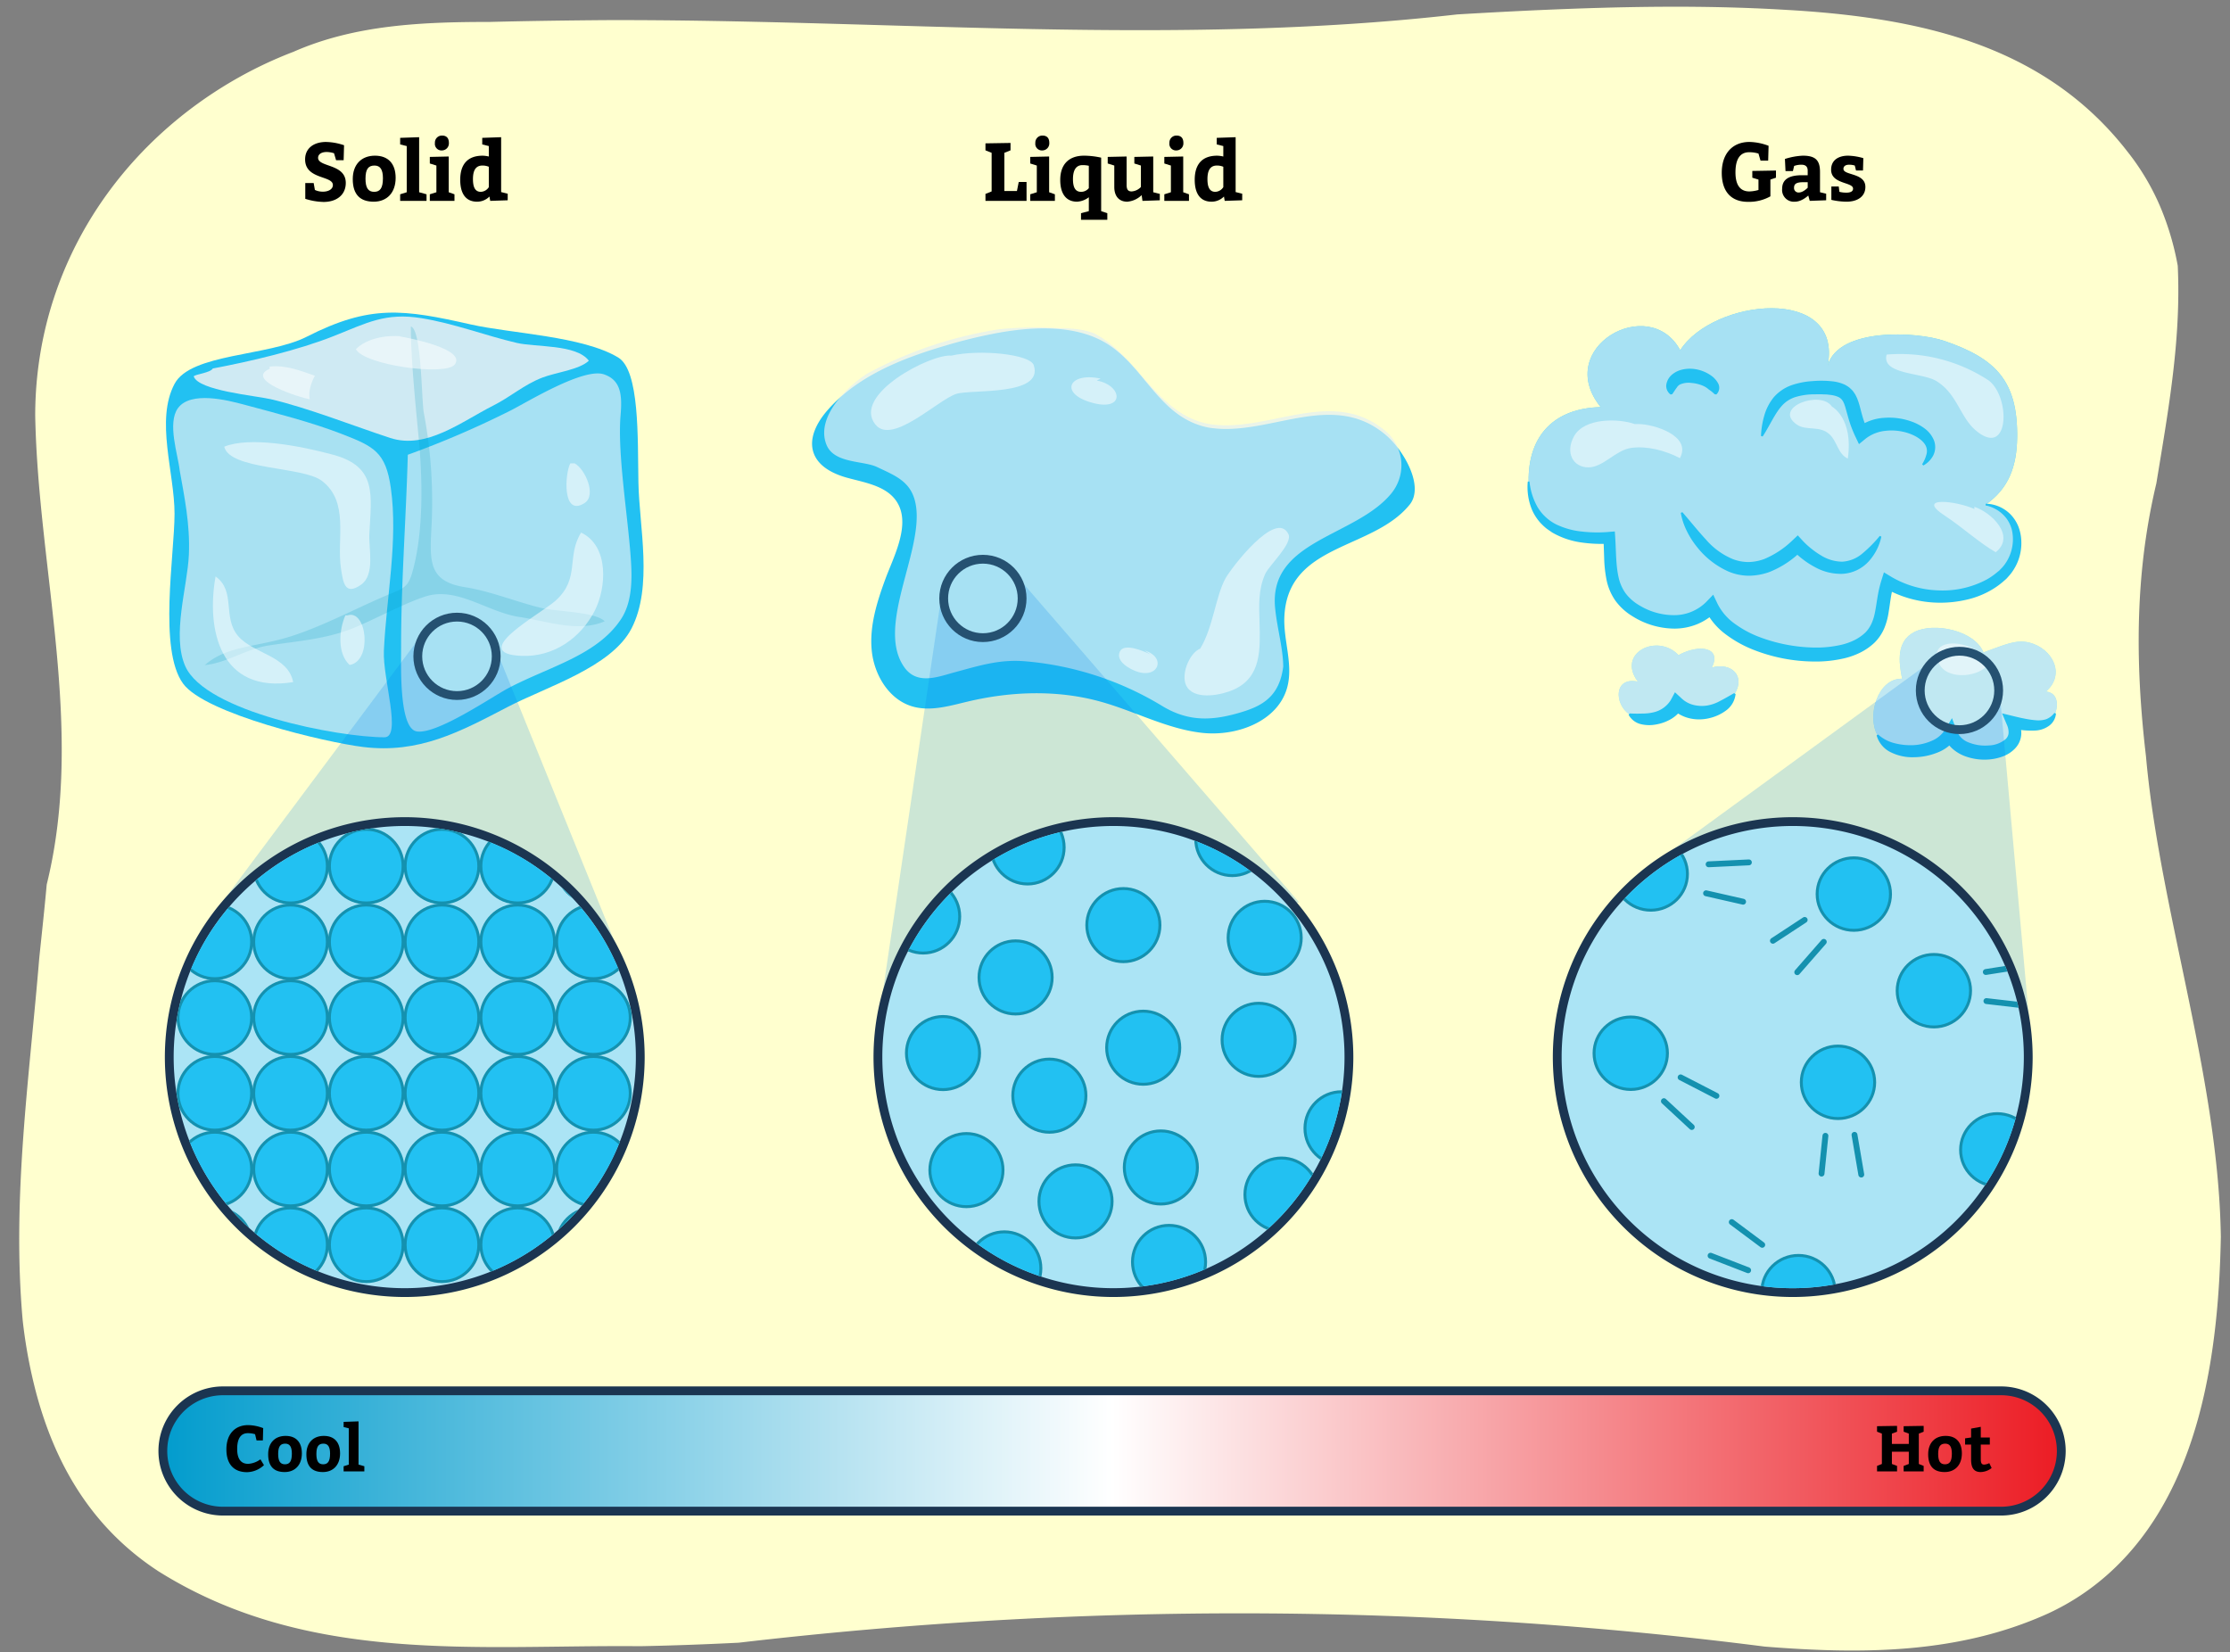
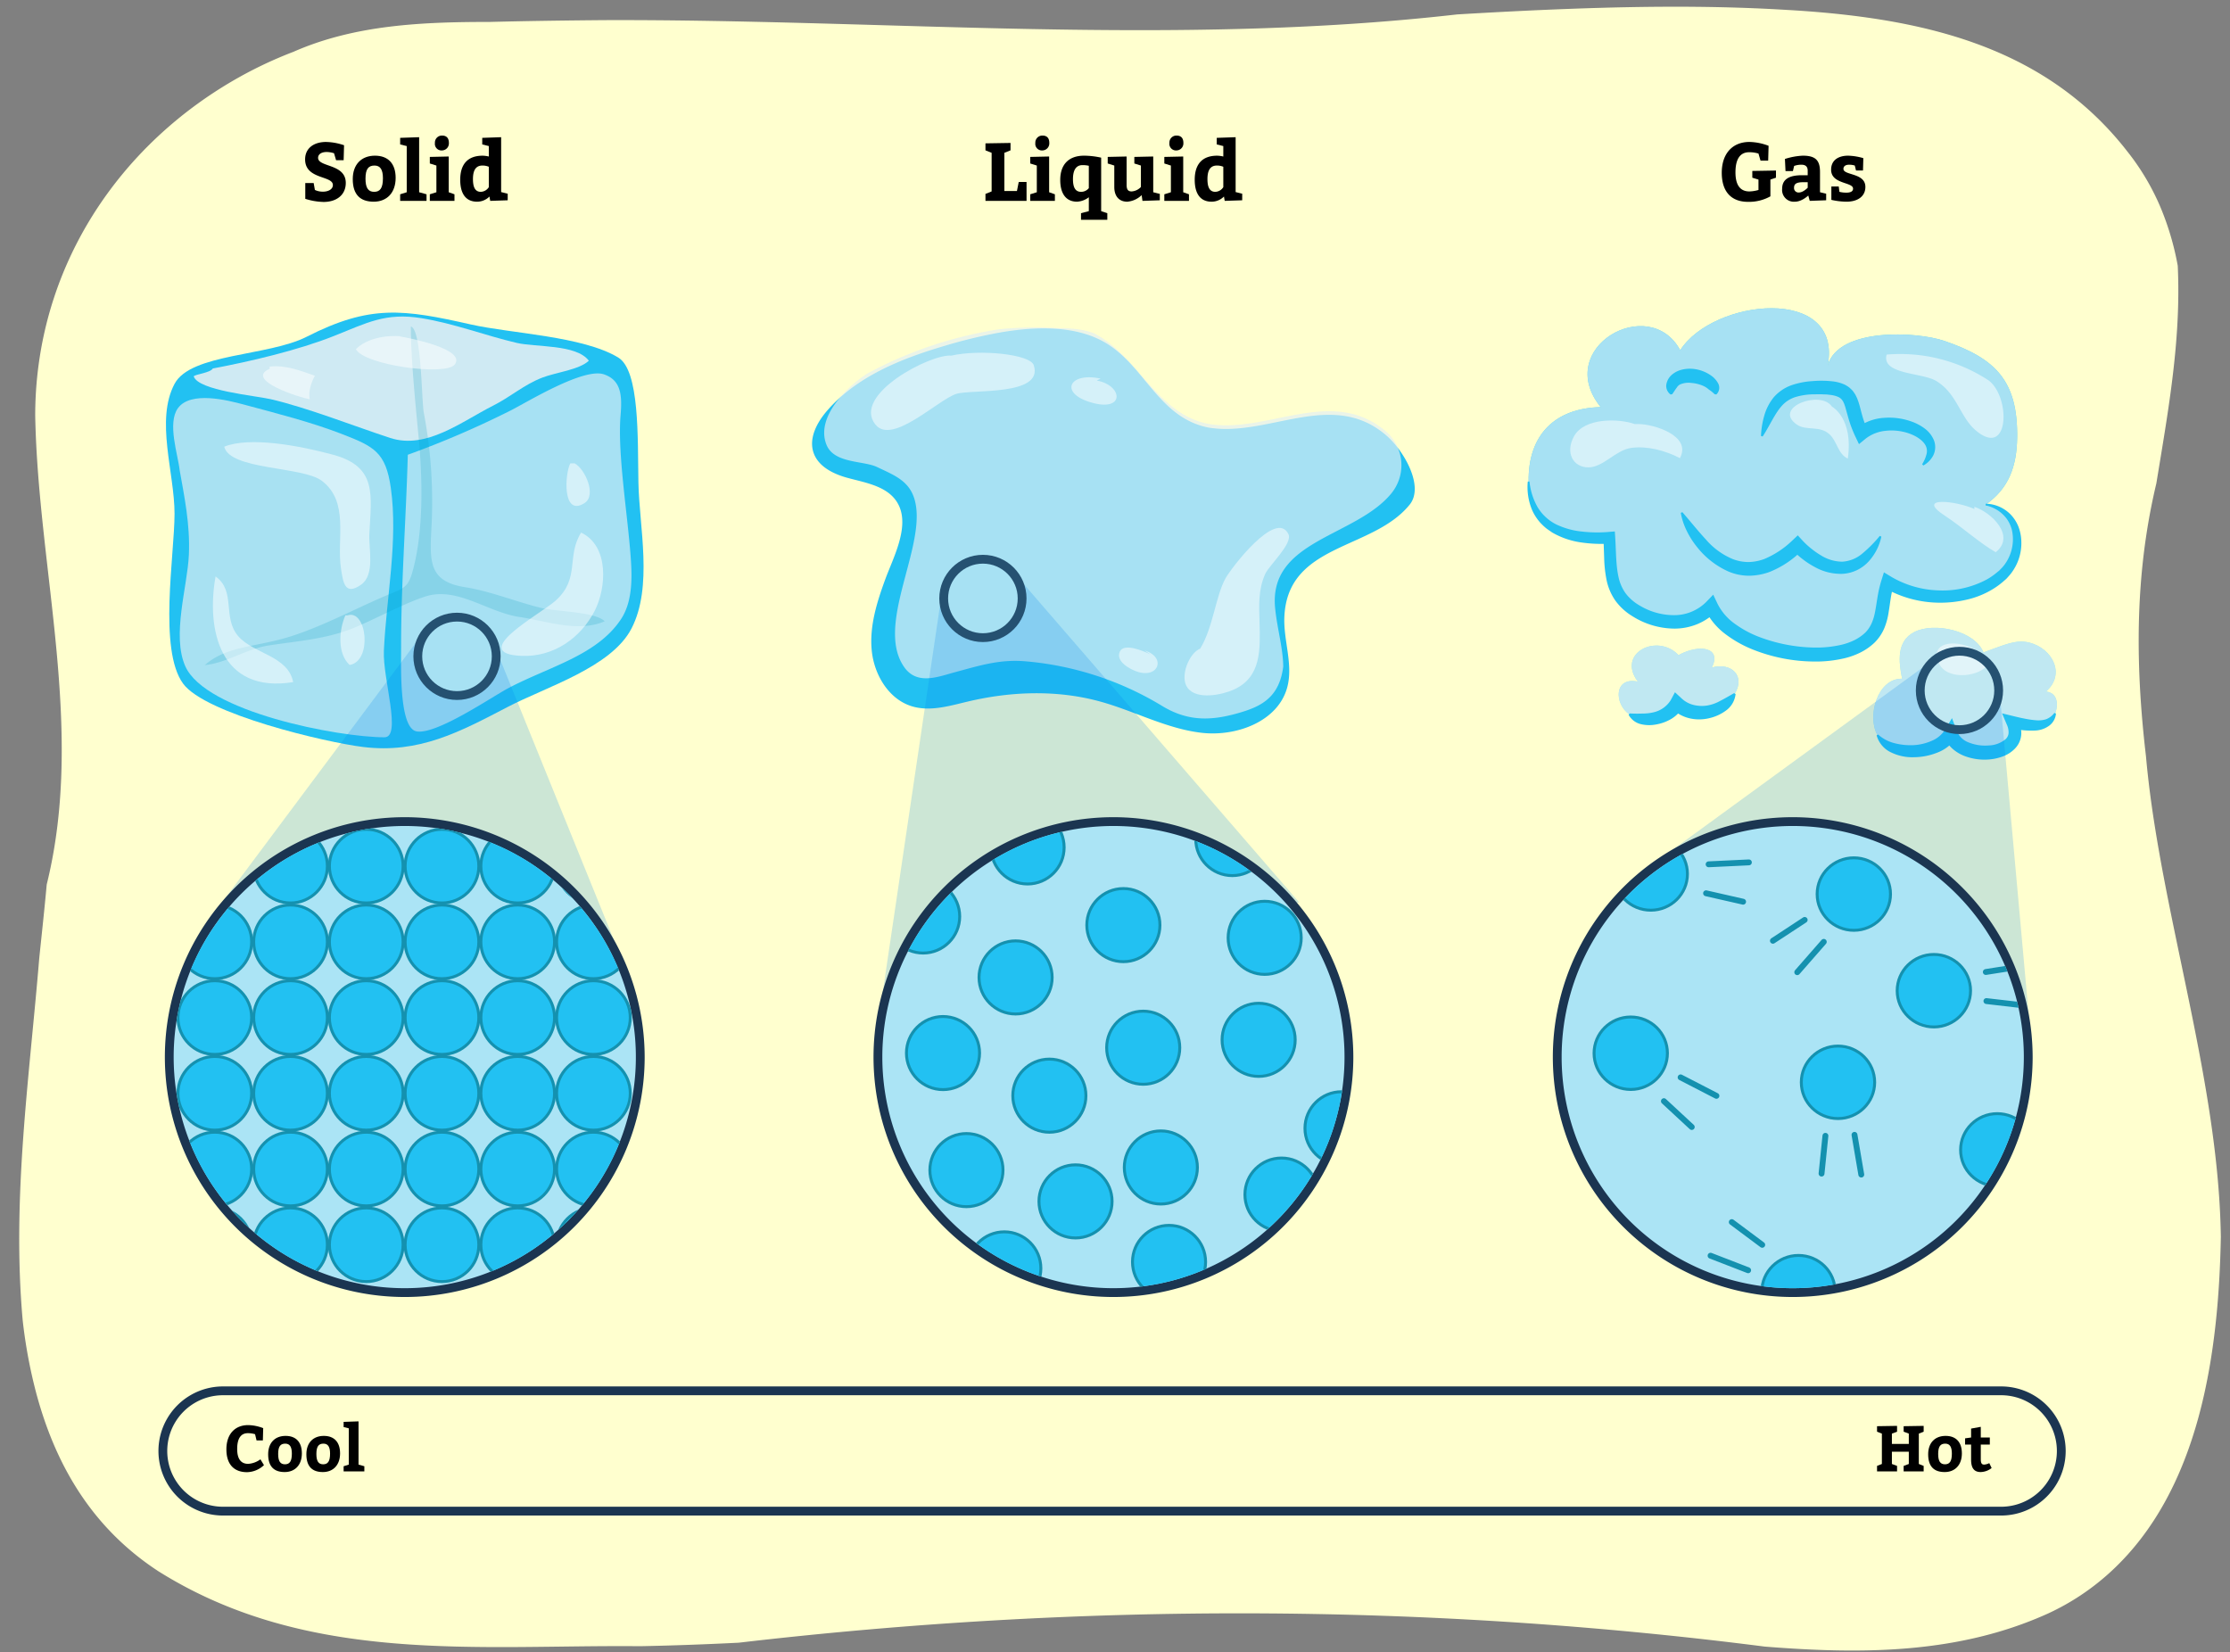
<svg xmlns="http://www.w3.org/2000/svg" width="760" height="563" viewBox="0 0 760 563">
  <rect x="0" y="0" width="760" height="563" fill="#808080" stroke="none" />
  <defs>
    <style>.cls-1,.cls-13,.cls-20{fill:none;}.cls-2{fill:#ffffcf;}.cls-3{fill:url(#linear-gradient);}.cls-4{fill:#1b3551;}.cls-16,.cls-5{fill:#22c1f2;}.cls-6,.cls-7,.cls-8{fill:#e2eff3;}.cls-6{opacity:0.7;}.cls-7{opacity:0.9;}.cls-8{opacity:0.69;}.cls-9{fill:#089ec1;}.cls-12,.cls-9{opacity:0.2;}.cls-10{opacity:0.52;}.cls-11{fill:#fff;}.cls-12{fill:#0183ed;}.cls-13{stroke:#255171;stroke-width:3px;}.cls-13,.cls-16{stroke-miterlimit:10;}.cls-14{fill:#abe4f5;}.cls-15{clip-path:url(#clip-path);}.cls-16,.cls-20{stroke:#1491af;}.cls-17{clip-path:url(#clip-path-2);}.cls-18{fill:#75d9ef;}.cls-19{clip-path:url(#clip-path-3);}.cls-20{stroke-linecap:round;stroke-linejoin:round;stroke-width:2px;}</style>
    <linearGradient id="linear-gradient" x1="57.5" y1="122.5" x2="704.5" y2="122.5" gradientTransform="translate(760 617) rotate(180)" gradientUnits="userSpaceOnUse">
      <stop offset="0" stop-color="#ec1c24" />
      <stop offset="0.5" stop-color="#fff" />
      <stop offset="1" stop-color="#029ccd" />
      <stop offset="1" />
    </linearGradient>
    <clipPath id="clip-path">
      <circle class="cls-1" cx="137.947" cy="360.261" r="78.761" />
    </clipPath>
    <clipPath id="clip-path-2">
      <circle class="cls-1" cx="379.463" cy="360.261" r="78.761" />
    </clipPath>
    <clipPath id="clip-path-3">
      <circle class="cls-1" cx="610.979" cy="360.261" r="78.761" />
    </clipPath>
  </defs>
  <g id="Guides_Delete_Me_" data-name="Guides (Delete Me)">
    <path class="cls-2" d="M15.921,301.444C29,248.5,13,194.5,12,141.709a129.448,129.448,0,0,1,2.684-26.327c7.707-37.156,31.488-68.428,64.471-87.725a141.072,141.072,0,0,1,20.85-10c21-9.246,44-10.184,67-10.184q9.765-.244,19.553-.39t19.591-.221C303,6.539,400,15.926,496.607,4.915c9.377-.56,18.668-1.058,27.945-1.474,27.8-1.22,55.656-1.784,83.863-.095,8.951.5,17.819,1.261,26.522,2.446C669.75,10.528,702,22.027,725,51.6A82.07,82.07,0,0,1,736.273,70.55a95.43,95.43,0,0,1,5.918,20.021c.9,19-1.393,37.415-4.292,55.776-.964,6.127-1.994,12.248-3,18.4-5.588,23.394-6.831,46.6-5.569,69.777.421,7.726,1.12,15.451,2.03,23.179,3.818,43.383,18.478,90.653,23.682,136.464,1.041,9.166,1.7,18.273,1.837,27.351-.735,39.829-7.108,86.231-37.568,114.172a82.806,82.806,0,0,1-21.366,14.22c-22.974,10.391-47.211,13-71.829,12.551-8.207-.151-16.455-.643-24.714-1.3C485,546.282,368,546.282,251.78,559.839c-11.145.555-22.422.977-33.7,1.194C163,560.5,105,567.5,54,535.5c-23-15-35.25-36.75-41.683-60.829a171.607,171.607,0,0,1-4.582-24.682C4,408.5,10,367.5,13.368,326.642,14.252,318.121,15.176,309.71,15.921,301.444Z" />
-     <path class="cls-3" d="M76,515a20.5,20.5,0,0,1,0-41H682a20.5,20.5,0,0,1,0,41Z" />
    <path class="cls-4" d="M682,475.5a19,19,0,0,1,0,38H76a19,19,0,0,1,0-38H682m0-3H76a22,22,0,0,0,0,44H682a22,22,0,0,0,0-44Z" />
    <path class="cls-5" d="M59.518,130.766c-6.652,12.421-.018,30.373-.033,44.363-.015,14.08-5.536,46.241,2.9,57.829,7.564,10.385,48.664,20.068,61.443,21.625,18.917,2.3,32.737-5.061,49.146-13.627,13.222-6.9,35.342-13.486,42.223-26.713,7.418-14.261,2.654-34.745,2.382-49.815-.276-15.312.435-38.162-6.888-42.59-12.086-7.31-36.475-8.167-50.168-11.253-23.051-5.195-34.291-6.883-56.009,4.181C91.425,121.436,65.056,120.425,59.518,130.766Z" />
    <path class="cls-6" d="M61.243,160.336c-.561-5.3-4.32-16.106-.605-21.227,4.3-5.927,16.789-2.762,22.54-1.214,11.031,2.97,22.959,5.971,33.59,10.112s14.705,6.08,16.422,18.241c2.555,18.1-1.546,37.433-2.362,55.584-.424,9.428,6.19,29.434.19,29.434-15.656,0-60.98-8.621-67.879-24.227-4.649-10.518.719-26.973,1.229-37.909C64.861,178.566,62.668,168.468,61.243,160.336Z" />
    <path class="cls-7" d="M66.018,128.266c1.556,4.851,21.038,6.574,26.2,7.767,12.615,2.916,28.893,9.358,40.8,13.233,12.289,4,24.3-5.6,35-11,6.2-3.128,10.462-7.126,16.84-9.592,4.513-1.745,12.619-2.666,15.824-5.748-4.269-5.667-18.06-4.544-24.564-6.065-10.762-2.516-21.3-6.614-32.469-8.427-12.278-1.991-18.683,1.636-29.907,6.093-12.191,4.842-28.6,8.688-41.213,11.048C71.682,127.084,66.478,127.541,66.018,128.266Z" />
    <path class="cls-8" d="M138.98,154.984c-.578,21.752-2.3,43.724-2.28,65.655.008,6.991-.682,27.627,5.318,28.627,6.819,1.137,25.647-11.793,31.231-14.745,13.9-7.351,30.169-11.093,38.387-23.494,4.274-6.45,3.775-15.464,3.189-22.746-1.161-14.433-4.366-34.24-3.336-46.627.547-6.578.372-12.032-5.669-14.079-6.938-2.351-26.043,9.409-31.709,12.279A321.613,321.613,0,0,1,138.98,154.984Z" />
    <path class="cls-9" d="M69.784,226.678c7.628-.779,14.028-5.511,21.781-6.7,10.042-1.545,19.58-2.133,29.064-6.009,7.086-2.9,17.182-8.4,24.389-10.7,10.782-3.444,21.093,5.361,32,7,9.652,1.451,20.026,5.341,29.06,1.475-3-3.235-16.411-3.289-21.516-4.53-8.738-2.124-17.238-5.7-26.135-7.11-12.191-1.933-11.993-8.594-11.409-19.835a162.624,162.624,0,0,0-2.582-39.608c-.8-4.368-.72-28.457-4.418-29.392,0,12,1.97,30.254,2.759,38.912,1.229,13.48,1.523,30.177-1.851,43.383-1.853,7.251-3.054,6.661-10.78,10.029-10.891,4.748-23.046,11.266-34.412,14.255C85.4,220.562,76.574,220.672,69.784,226.678Z" />
    <g class="cls-10">
      <path class="cls-11" d="M76.418,152.228c1.893,7.973,26.72,6.7,33.209,11.592,9.571,7.212,5.011,19.95,6.6,30.056.7,4.492,1.255,9.315,6.815,5.4,4.861-3.422,2.594-12.22,2.831-17.2.629-13.252,2.866-22.981-12.347-27.1C102.4,151.966,85.266,148.664,76.418,152.228Z" />
      <path class="cls-11" d="M117.7,209.724c-2.146,4.869-2.836,12.946,1.454,16.9,7.877-1.324,5.861-19.131-.716-16.9" />
      <path class="cls-11" d="M136.863,114.634c-5.135-.561-12.075.713-15.568,4.385,2.895,5.431,30.555,9.2,33.661,5.23,4.091-5.232-15.414-9.095-18.83-9.615" />
      <path class="cls-11" d="M73.469,196.456c-3.264,18.209,1.542,40.042,26.443,36.008-1.722-9.01-13.623-9.662-18.766-15.711C75.709,210.358,80.516,201.513,73.469,196.456Z" />
      <path class="cls-11" d="M91.9,125.691c-8.776,3.809,10.593,9.928,13.666,10.372-.56-2.387.5-5.851,1.755-8-4.934-1.739-10.1-3.763-15.421-3.112" />
      <path class="cls-11" d="M198.045,181.5c-5.138,8.244-.207,15.616-8.739,23.239-5.051,4.513-30.243,17.994-11.578,18.785,10.925.463,20.158-6.043,24.96-15.381C206.614,200.512,207.767,186.164,198.045,181.5Z" />
      <path class="cls-11" d="M194.359,157.914c-1.818,3.4-2.856,18.324,4.792,13.585,4.364-2.7.144-11.8-3.317-13.585" />
    </g>
    <path d="M107.316,64.732a6.408,6.408,0,0,0,2.744.589c1.792,0,3.388-.784,3.388-2.268,0-3.277-9.464-1.821-9.464-8.737,0-3.863,3.052-5.935,7.112-5.935a20.032,20.032,0,0,1,6.16,1.119l-.14,5.1H114.54l-.7-2.38a9.02,9.02,0,0,0-2.465-.421c-1.987,0-2.967.869-2.967,1.989,0,3.248,9.436,1.96,9.436,8.54,0,4.2-3.248,6.495-7.56,6.495a21.86,21.86,0,0,1-6.244-1.064V62.38H106.9Z" />
    <path d="M134.839,60.617c0,5.04-2.94,8.119-7.475,8.119-4.564,0-7.14-2.38-7.14-7.7,0-5.04,3-7.98,7.56-7.98C132.32,53.057,134.839,55.8,134.839,60.617Zm-10.276.279c0,3.081.9,4.48,2.94,4.48,2.017,0,3-1.259,3-4.62,0-2.856-.84-4.339-2.856-4.339C125.6,56.417,124.563,57.537,124.563,60.9Z" />
    <path d="M145.367,66.216v2.241h-8.988V66.216l2.24-.7V49.781l-2.24-.56V46.98l6.468-.223v18.76Z" />
    <path d="M154.887,66.216v2.241h-8.4V66.216l2.241-.7v-9.1l-2.241-.7v-2.24l6.44-.141V65.517ZM150.631,46.2c1.456,0,2.352.756,2.352,2.52a2.4,2.4,0,0,1-2.352,2.548,2.252,2.252,0,0,1-2.408-2.548A2.384,2.384,0,0,1,150.631,46.2Z" />
    <path d="M166.815,66.973a5.915,5.915,0,0,1-4.228,1.763c-3.92,0-5.74-2.856-5.74-7.475,0-5.264,2.52-8.2,7.644-8.2a10.331,10.331,0,0,1,2.1.279V49.781l-2.24-.56V46.98l6.44-.223v18.7l2.24.561v2.24l-5.964.2Zm-.224-10.137a5.515,5.515,0,0,0-2.184-.419c-2.38,0-3.22,1.82-3.22,4.62,0,2.828.784,4.339,2.688,4.339a3.371,3.371,0,0,0,2.716-1.6Z" />
    <path class="cls-12" d="M217,339.5,169.784,223.069c-5.986,24.413-32.18,13-26.983-5.47L69,316.5Z" />
    <circle class="cls-13" cx="155.753" cy="223.682" r="13.363" />
    <circle class="cls-14" cx="137.947" cy="360.261" r="80.261" />
    <path class="cls-4" d="M137.947,281.5a78.761,78.761,0,1,1-78.76,78.761,78.76,78.76,0,0,1,78.76-78.761m0-3a81.761,81.761,0,1,0,81.761,81.761A81.853,81.853,0,0,0,137.947,278.5Z" />
    <g class="cls-15">
      <circle class="cls-16" cx="202.245" cy="424.218" r="12.555" />
      <circle class="cls-16" cx="176.437" cy="424.218" r="12.555" />
      <circle class="cls-16" cx="150.629" cy="424.218" r="12.555" />
      <circle class="cls-16" cx="124.82" cy="424.218" r="12.555" />
      <circle class="cls-16" cx="99.012" cy="424.218" r="12.555" />
      <circle class="cls-16" cx="73.204" cy="424.218" r="12.555" />
      <circle class="cls-16" cx="202.245" cy="398.41" r="12.555" />
      <circle class="cls-16" cx="176.437" cy="398.41" r="12.555" />
      <circle class="cls-16" cx="150.629" cy="398.41" r="12.555" />
      <circle class="cls-16" cx="124.82" cy="398.41" r="12.555" />
      <circle class="cls-16" cx="99.012" cy="398.41" r="12.555" />
      <circle class="cls-16" cx="73.204" cy="398.41" r="12.555" />
      <circle class="cls-16" cx="202.245" cy="372.601" r="12.555" />
      <circle class="cls-16" cx="176.437" cy="372.601" r="12.555" />
      <circle class="cls-16" cx="150.629" cy="372.601" r="12.555" />
      <circle class="cls-16" cx="124.82" cy="372.601" r="12.555" />
      <circle class="cls-16" cx="99.012" cy="372.601" r="12.555" />
      <circle class="cls-16" cx="73.204" cy="372.601" r="12.555" />
      <circle class="cls-16" cx="202.245" cy="346.793" r="12.555" />
      <circle class="cls-16" cx="176.437" cy="346.793" r="12.555" />
      <circle class="cls-16" cx="150.629" cy="346.793" r="12.555" />
      <circle class="cls-16" cx="124.82" cy="346.793" r="12.555" />
      <circle class="cls-16" cx="99.012" cy="346.793" r="12.555" />
      <circle class="cls-16" cx="73.204" cy="346.793" r="12.555" />
      <circle class="cls-16" cx="202.245" cy="320.985" r="12.555" />
      <circle class="cls-16" cx="176.437" cy="320.985" r="12.555" />
      <circle class="cls-16" cx="150.629" cy="320.985" r="12.555" />
      <circle class="cls-16" cx="124.82" cy="320.985" r="12.555" />
      <circle class="cls-16" cx="99.012" cy="320.985" r="12.555" />
      <circle class="cls-16" cx="73.204" cy="320.985" r="12.555" />
      <circle class="cls-16" cx="202.245" cy="295.176" r="12.555" />
      <circle class="cls-16" cx="176.437" cy="295.176" r="12.555" />
      <circle class="cls-16" cx="150.629" cy="295.176" r="12.555" />
      <circle class="cls-16" cx="124.82" cy="295.176" r="12.555" />
      <circle class="cls-16" cx="99.012" cy="295.176" r="12.555" />
      <circle class="cls-16" cx="73.204" cy="295.176" r="12.555" />
    </g>
    <path class="cls-5" d="M340.74,113.331a169.941,169.941,0,0,0-19.1,4.626c-14.709,4.359-29.667,10.377-39.73,21.982-3.448,3.976-6.348,9.35-4.653,14.336,1.581,4.651,6.565,7.176,11.284,8.5,6.473,1.817,15,2.893,17.991,9.933,3.2,7.526-2.231,17.659-4.781,24.6-2.874,7.825-5.466,16.053-4.661,24.352s5.819,16.717,13.795,19.08c6.18,1.831,12.747-.18,19.02-1.664,14.807-3.5,30.5-4.016,45.163.046,11.6,3.214,22.482,9.233,34.437,10.617s26.131-3.907,29.215-15.571c2.051-7.759-1.344-15.906-1-23.926,1.086-25.131,29.893-22.662,42.58-38.108,5.275-6.171-1.758-18.512-7.913-23.8-18.463-15.868-40.443.881-60.665-2.645-16.443-3.3-21.434-20.3-34.2-28.4C367.471,110.9,353.614,111.1,340.74,113.331Z" />
    <path class="cls-8" d="M340.742,112.185a139.448,139.448,0,0,0-44.875,14.969c-5.216,3.149-18.291,14.2-14.2,24.411,2.6,6.479,12.562,5.357,17.27,7.613,6.57,3.146,12.248,5.1,13.321,13.876.965,7.9-2.455,18.076-4.918,27.979s-3.965,19.536.839,26.349c4.4,6.246,11.662,3.212,17.235,1.72,8.415-2.254,15.12-4.448,23.942-3.736a107.279,107.279,0,0,1,46.776,15.266c9.231,5.591,17.567,4.977,27.359,1.954,6.961-2.15,12.581-5.435,13.846-15.4-.054-6.2-2.063-13.033-2.722-19.57-2.661-23.6,27.232-24.483,39.541-39.429a15.186,15.186,0,0,0-1.759-21.1c-18.463-15.826-40.443.879-60.665-2.638-17.584-3.517-23.739-22.859-38.685-30.772-4.4-1.758-8.792-1.758-12.816-1.868A127.931,127.931,0,0,0,340.742,112.185Z" />
    <g class="cls-10">
      <path class="cls-11" d="M324.19,121.2c-6.92-.676-33.978,13.328-25.842,23.489,5.708,7.128,21.294-8.471,27.582-10.455,5.179-1.635,29.912.842,26.377-9.79C351.065,120.71,333.975,118.967,324.19,121.2Z" />
      <path class="cls-11" d="M375.093,129.033c-10.977-2.4-14.4,5.29-2.412,8.354,10.7,2.735,9.9-6.067,1.107-7.7" />
      <path class="cls-11" d="M409.029,221.05c-3.782,1.511-7.093,9.594-4.306,13.353,3.165,4.266,11.815,2.4,15.795.6,9.353-4.242,9-13.6,8.74-23.011-.156-5.58-.5-10.956,1.943-16.4,1.3-2.908,9.459-10.352,7.909-13.558-4.16-8.6-19.5,11.558-21.437,15.041C414.307,203.105,413.425,213.936,409.029,221.05Z" />
      <path class="cls-11" d="M392.061,223.008c-2.512-1.224-9.061-3.975-10.422-.927-1.5,3.367,3.491,6,5.836,6.8,7.4,2.518,10.081-4.931,2.628-7.178" />
    </g>
    <path d="M347.194,62.017h2.66v6.44h-14v-2.38l2.1-.841V52.077l-2.1-.84V48.856l8.54-.139v2.52l-2.1.84V65.1h4.284Z" />
    <path d="M359.514,66.216v2.241h-8.4V66.216l2.24-.7v-9.1l-2.24-.7v-2.24l6.44-.141V65.517ZM355.258,46.2c1.456,0,2.352.756,2.352,2.52a2.4,2.4,0,0,1-2.352,2.548,2.252,2.252,0,0,1-2.408-2.548A2.384,2.384,0,0,1,355.258,46.2Z" />
    <path d="M368.417,74.9V72.657l2.661-.7V67.225a7.205,7.205,0,0,1-4,1.511c-3.92,0-5.74-2.94-5.74-7.42,0-5.1,2.745-8.259,8.121-8.259a27.554,27.554,0,0,1,5.823.672V71.957l2.1.7V74.9Zm2.661-18.4a8.754,8.754,0,0,0-2.184-.224c-2.325,0-3.221,1.961-3.221,4.761s.785,4.339,2.772,4.339a3.367,3.367,0,0,0,2.633-1.259Z" />
    <path d="M377.518,53.477l6.44-.141V63c0,1.54.448,2.239,1.708,2.239a4.767,4.767,0,0,0,3.164-1.511V56.417l-2.24-.7v-2.24l6.44-.141V65.517l2.24.56v2.184l-5.908.2-.28-1.96a8.017,8.017,0,0,1-4.9,2.239c-2.8,0-4.424-1.876-4.424-5.011V56.417l-2.24-.7Z" />
    <path d="M405.209,66.216v2.241h-8.4V66.216l2.24-.7v-9.1l-2.24-.7v-2.24l6.44-.141V65.517ZM400.953,46.2c1.456,0,2.352.756,2.352,2.52a2.4,2.4,0,0,1-2.352,2.548,2.252,2.252,0,0,1-2.408-2.548A2.384,2.384,0,0,1,400.953,46.2Z" />
    <path d="M417.137,66.973a5.915,5.915,0,0,1-4.228,1.763c-3.92,0-5.74-2.856-5.74-7.475,0-5.264,2.52-8.2,7.644-8.2a10.331,10.331,0,0,1,2.1.279V49.781l-2.24-.56V46.98l6.44-.223v18.7l2.24.561v2.24l-5.964.2Zm-.224-10.137a5.515,5.515,0,0,0-2.184-.419c-2.38,0-3.22,1.82-3.22,4.62,0,2.828.784,4.339,2.688,4.339a3.371,3.371,0,0,0,2.716-1.6Z" />
    <path class="cls-12" d="M442.726,307.5,347.289,197.183c5.451,24.538-23.089,25.911-26.614,7.053L300.338,341.6Z" />
    <circle class="cls-13" cx="334.982" cy="203.95" r="13.363" />
    <circle class="cls-14" cx="379.463" cy="360.261" r="80.261" />
    <path class="cls-4" d="M379.463,281.5a78.761,78.761,0,1,1-78.76,78.761,78.76,78.76,0,0,1,78.76-78.761m0-3a81.761,81.761,0,1,0,81.761,81.761A81.853,81.853,0,0,0,379.463,278.5Z" />
    <g class="cls-17">
      <circle class="cls-16" cx="395.626" cy="397.877" r="12.458" />
      <circle class="cls-16" cx="398.417" cy="430.066" r="12.458" />
      <circle class="cls-16" cx="389.617" cy="357.064" r="12.458" />
      <circle class="cls-16" cx="350.208" cy="288.806" r="12.458" />
      <circle class="cls-16" cx="314.611" cy="312.345" r="12.458" />
      <circle class="cls-16" cx="346.121" cy="333.113" r="12.458" />
      <circle class="cls-16" cx="321.384" cy="358.889" r="12.458" />
      <circle class="cls-16" cx="419.971" cy="285.951" r="12.458" />
      <circle class="cls-16" cx="329.369" cy="398.776" r="12.458" />
      <circle class="cls-16" cx="342.276" cy="432.273" r="12.458" />
      <circle class="cls-16" cx="357.63" cy="373.406" r="12.458" />
      <circle class="cls-16" cx="366.547" cy="409.441" r="12.458" />
      <circle class="cls-16" cx="382.853" cy="315.282" r="12.458" />
      <circle class="cls-16" cx="431.013" cy="319.614" r="12.458" />
      <circle class="cls-16" cx="436.739" cy="407.114" r="12.458" />
      <circle class="cls-16" cx="428.953" cy="354.376" r="12.458" />
      <circle class="cls-16" cx="457.2" cy="384.526" r="12.458" />
    </g>
    <path class="cls-5" d="M572.634,119.364c-10.565-19.494-43.481-.8-27.092,19.386-15.514.323-24.8,9.392-24.58,25.361.222,16.238,14,20.075,27.512,19.165.608,11.1-.6,19.852,10.4,25.669,8.036,4.25,17.788,4.431,24.34-2.213,6.648,14.581,36.38,20.184,49.646,13.633,10.223-5.048,7.665-13.149,10.466-21.936,11.465,7.017,29.307,6.783,39.248-2.577,7.9-7.444,6.457-22.3-5.852-23.892,7.964-5.468,10.605-13.228,10.737-22.8.266-19.38-7.331-26.978-24.74-32.951-9.6-3.294-36.056-4.592-39.8,8.263C628,97.085,583.833,101.779,572.634,119.364Z" />
    <path class="cls-8" d="M572.634,119.364c-10.565-19.494-43.481-.8-27.092,19.386-15.514.323-24.8,9.392-24.58,25.361.222,16.238,14,20.075,27.512,19.165.608,11.1-.6,19.852,10.4,25.669,8.036,4.25,17.788,4.431,24.34-2.213,6.648,14.581,36.38,20.184,49.646,13.633,10.223-5.048,7.665-13.149,10.466-21.936,11.465,7.017,29.307,6.783,39.248-2.577,7.9-7.444,6.457-22.3-5.852-23.892,7.964-5.468,10.605-13.228,10.737-22.8.266-19.38-7.331-26.978-24.74-32.951-9.6-3.294-36.056-4.592-39.8,8.263C628,97.085,583.833,101.779,572.634,119.364Z" />
    <path class="cls-5" d="M573.364,174.552c2.813,3.235,5.334,6.424,8.05,9.347a24.451,24.451,0,0,0,9.279,6.7,15.058,15.058,0,0,0,5.319.946,16.472,16.472,0,0,0,5.331-1.057,31.141,31.141,0,0,0,9.6-6.386l1.753-1.657,1.629,1.787a26.863,26.863,0,0,0,2.946,2.722,28.138,28.138,0,0,0,3.322,2.319,13.9,13.9,0,0,0,7.244,2.15,11.537,11.537,0,0,0,6.814-2.737,43.922,43.922,0,0,0,6-6.053l.525.263a18.01,18.01,0,0,1-4.187,8.29,13.044,13.044,0,0,1-8.951,4.373,18.133,18.133,0,0,1-9.622-2.359,27.653,27.653,0,0,1-4.015-2.6,30.828,30.828,0,0,1-3.584-3.228l3.381.13a32.335,32.335,0,0,1-11.213,7.454,21.156,21.156,0,0,1-6.97,1.255,18.066,18.066,0,0,1-6.958-1.441,28.267,28.267,0,0,1-10.637-8.276,28.742,28.742,0,0,1-3.535-5.515,22.657,22.657,0,0,1-2.062-6.192Z" />
    <path class="cls-5" d="M521.256,164.107a22.191,22.191,0,0,0,2.8,8.791,15.55,15.55,0,0,0,6.453,5.888,26.4,26.4,0,0,0,8.635,2.371,46,46,0,0,0,9.2.12l2-.16.134,2.049c.307,4.7.207,9.382,1.137,13.531a14.616,14.616,0,0,0,2.435,5.542,15.682,15.682,0,0,0,4.564,4.012,22.7,22.7,0,0,0,12.031,3.4,15.408,15.408,0,0,0,10.905-4.564l2.328-2.419,1.468,3.092a18.465,18.465,0,0,0,5.771,6.737,35.458,35.458,0,0,0,8.295,4.525,55.481,55.481,0,0,0,18.9,3.665,37.776,37.776,0,0,0,9.436-.987,20.812,20.812,0,0,0,4.26-1.542,15.31,15.31,0,0,0,3.577-2.457c2.008-1.93,3.016-4.552,3.557-7.752.293-1.58.523-3.251.819-4.969a41.77,41.77,0,0,1,1.25-5.227l.846-2.7,2.425,1.48a33.854,33.854,0,0,0,16.233,4.678,31.843,31.843,0,0,0,16.447-3.751,22.89,22.89,0,0,0,3.442-2.4c.261-.227.565-.428.8-.664l.7-.713a11.713,11.713,0,0,0,1.278-1.55A14.572,14.572,0,0,0,686,184.5a14.034,14.034,0,0,0-.382-4.091,11.5,11.5,0,0,0-1.78-3.7,11.878,11.878,0,0,0-7.159-4.46l.075-.582a12.188,12.188,0,0,1,8.582,3.783,12.716,12.716,0,0,1,2.62,4.2,15.039,15.039,0,0,1,.928,4.873,16.76,16.76,0,0,1-2.574,9.539,15.064,15.064,0,0,1-1.5,2.044l-.848.955c-.287.311-.6.557-.909.832a26.637,26.637,0,0,1-3.931,2.911,29.755,29.755,0,0,1-8.976,3.595,39.416,39.416,0,0,1-9.544,1,38.116,38.116,0,0,1-18.437-5.081l3.271-1.218a37.533,37.533,0,0,0-1.033,4.628c-.256,1.61-.462,3.287-.759,5.029a22.913,22.913,0,0,1-1.475,5.375,15.468,15.468,0,0,1-3.335,4.9,19.891,19.891,0,0,1-4.7,3.3,25.474,25.474,0,0,1-5.223,1.933,42.416,42.416,0,0,1-10.636,1.186,57.429,57.429,0,0,1-20.633-3.981,40.177,40.177,0,0,1-9.389-5.2,23.085,23.085,0,0,1-7.167-8.566l3.8.673a19.482,19.482,0,0,1-6.527,4.367,20.6,20.6,0,0,1-7.645,1.489,27.121,27.121,0,0,1-14.4-4.244,20,20,0,0,1-5.738-5.227,18.9,18.9,0,0,1-3.058-7.15,43.644,43.644,0,0,1-.8-7.269l-.241-6.957,2.134,1.889a47.7,47.7,0,0,1-9.988-.446,27.381,27.381,0,0,1-9.613-3.344c-.715-.5-1.443-.967-2.125-1.5a20.956,20.956,0,0,1-1.892-1.79,16.63,16.63,0,0,1-2.817-4.316,20.22,20.22,0,0,1-1.5-9.764Z" />
    <path class="cls-5" d="M600.155,148.578a28.539,28.539,0,0,1,1.061-6.7,17.553,17.553,0,0,1,3.21-6.388,14.445,14.445,0,0,1,6.246-4.246,26.934,26.934,0,0,1,7.034-1.362,34.992,34.992,0,0,1,7.019.1,13.892,13.892,0,0,1,3.843,1.048,6.629,6.629,0,0,1,.976.553,5.079,5.079,0,0,1,.931.672c.286.267.568.541.842.82.251.288.45.6.67.913.105.155.216.312.311.468l.232.464c.149.309.314.628.442.933.207.583.464,1.212.609,1.757.348,1.138.585,2.207.871,3.225a36.558,36.558,0,0,0,2.043,5.811l-3.6-.805a16.68,16.68,0,0,1,9.222-3.439,22.505,22.505,0,0,1,9.4,1.281,16.664,16.664,0,0,1,4.307,2.266A9.537,9.537,0,0,1,659.075,150a6.389,6.389,0,0,1-.261,5.308,8.418,8.418,0,0,1-3.325,3.336l-.409-.422a11.844,11.844,0,0,0,1.554-3.7,4.161,4.161,0,0,0-.6-3.082c-1.148-1.753-3.444-3.083-5.855-3.869a18.257,18.257,0,0,0-7.629-.741,13.109,13.109,0,0,0-6.686,2.64l-2.31,1.89-1.285-2.695a41.221,41.221,0,0,1-2.426-6.546l-.88-3.116c-.13-.518-.3-.9-.443-1.357-.082-.2-.175-.368-.257-.556l-.124-.277-.149-.213a3.369,3.369,0,0,0-1.461-1.306,9.453,9.453,0,0,0-2.474-.683l-1.45-.169-1.529-.056c-1.016-.054-2.091.006-3.136,0a22.711,22.711,0,0,0-5.885.881,10.37,10.37,0,0,0-4.635,2.859c-2.546,2.741-4.217,6.862-6.7,10.634Z" />
    <path class="cls-5" d="M584.364,134.359a11.506,11.506,0,0,0-1.981-1.6,6.97,6.97,0,0,0-1.614-1.112,12.228,12.228,0,0,0-4.345-1.138,7.22,7.22,0,0,0-3.9.537,3.027,3.027,0,0,0-1.064,1.046c-.374.476-.8,1.174-1.54,2.243l-.576.113a3.606,3.606,0,0,1-1.455-3.343,5.63,5.63,0,0,1,2.049-3.519,8.216,8.216,0,0,1,3.425-1.64,11.31,11.31,0,0,1,3.446-.248,12.76,12.76,0,0,1,6.295,2.259,7.781,7.781,0,0,1,2.459,2.719,3.125,3.125,0,0,1-.612,3.748Z" />
    <path class="cls-18" d="M572.043,223.27c-7.213-7.651-21.213-.693-13.829,9.044-8.231-1.8-8.089,7.557-2.99,11.072,4.949,3.413,13.43,1.538,16.259-3.595,5.656,5.429,15.691,3.315,19.766-3.419,3.645-6.022-1.175-10.739-7.853-8.884C586.857,220.708,579.308,219.305,572.043,223.27Z" />
    <path class="cls-8" d="M572.043,223.27c-7.213-7.651-21.213-.693-13.829,9.044-8.231-1.8-8.089,7.557-2.99,11.072,4.949,3.413,13.43,1.538,16.259-3.595,5.656,5.429,15.691,3.315,19.766-3.419,3.645-6.022-1.175-10.739-7.853-8.884C586.857,220.708,579.308,219.305,572.043,223.27Z" />
    <path class="cls-5" d="M555.391,243.145c1.72.091,3.036.079,4.365.037a15.982,15.982,0,0,0,3.875-.448,9.3,9.3,0,0,0,5.751-4.1l1.456-2.709,2.307,2.137a9.156,9.156,0,0,0,3.865,2.139,11.641,11.641,0,0,0,4.657.265,13.585,13.585,0,0,0,4.586-1.6c1.484-.757,2.918-1.591,4.745-2.64l.5.3a7.98,7.98,0,0,1-3.109,5.512,15.305,15.305,0,0,1-5.885,2.725,14.508,14.508,0,0,1-6.656.045,12.762,12.762,0,0,1-6.028-3.284l3.763-.573a11.38,11.38,0,0,1-4.013,4.064,15.035,15.035,0,0,1-5.047,1.864,12.245,12.245,0,0,1-5.283-.078,6.494,6.494,0,0,1-4.185-3.171Z" />
    <path class="cls-18" d="M675.966,222.343c-2.933-7.424-16.79-10.426-23.565-6.944-6.1,3.134-5.331,10.09-4.144,15.916-8.3-.219-12.087,12.626-8.437,19.159,4.475,8.007,20.522,6.853,24.94-.356,3.612,10.019,26.707,7.91,21.087-4,5.714,1.248,12.362,2.626,14.568-3.05,1.27-3.268.58-7.057-3.145-7.377,6.858-5.984,2.132-14.678-5.551-16.667C686.922,217.78,682.955,219.9,675.966,222.343Z" />
    <path class="cls-8" d="M675.966,222.343c-2.933-7.424-16.79-10.426-23.565-6.944-6.1,3.134-5.331,10.09-4.144,15.916-8.3-.219-12.087,12.626-8.437,19.159,4.475,8.007,20.522,6.853,24.94-.356,3.612,10.019,26.707,7.91,21.087-4,5.714,1.248,12.362,2.626,14.568-3.05,1.27-3.268.58-7.057-3.145-7.377,6.858-5.984,2.132-14.678-5.551-16.667C686.922,217.78,682.955,219.9,675.966,222.343Z" />
    <path class="cls-5" d="M640.077,250.331a13.09,13.09,0,0,0,5.79,3,21.875,21.875,0,0,0,6.342.616,17.75,17.75,0,0,0,6.168-1.484,9.771,9.771,0,0,0,4.38-3.571l2.491-4.153,1.721,4.583a7.085,7.085,0,0,0,4.244,3.814,15.018,15.018,0,0,0,6.613.912,9.374,9.374,0,0,0,5.7-2.141,3.163,3.163,0,0,0,1.015-2.1,6.115,6.115,0,0,0-.574-2.8l-1.657-3.895,3.986.971c1.323.322,2.617.622,3.887.861a30.7,30.7,0,0,0,3.7.524,9.075,9.075,0,0,0,3.373-.319,6.311,6.311,0,0,0,2.889-2.187l.548.212a5.752,5.752,0,0,1-2.191,4.052,8.732,8.732,0,0,1-4.475,1.723,28.168,28.168,0,0,1-8.62-.795l2.329-2.925a10.342,10.342,0,0,1,1.14,4.808,7.62,7.62,0,0,1-2.055,4.96,10.875,10.875,0,0,1-4.1,2.736,16.953,16.953,0,0,1-4.44,1.057,19.045,19.045,0,0,1-8.858-1.181,13.556,13.556,0,0,1-4.055-2.493,10.239,10.239,0,0,1-2.812-4.2l4.212.431a13.728,13.728,0,0,1-6.653,5.2,22.025,22.025,0,0,1-7.754,1.514,16.476,16.476,0,0,1-7.713-1.565,9.12,9.12,0,0,1-5.078-5.876Z" />
    <g class="cls-10">
      <path class="cls-11" d="M558.486,144.524h-1.351c-5.478-1.962-17.145-2.187-20.661,4.093-3.2,5.721-.284,10.724,4.94,10.669,5.01-.053,9.2-5.885,14.509-6.632,5.432-.765,11.71.915,16.6,3.483C576.693,148.453,563.534,144.55,558.486,144.524Z" />
      <path class="cls-11" d="M677.38,226.3c-2.76-8.478-21.6-10.166-16.426.044,2.93,5.778,14.813,4.447,17.375-.97" />
      <path class="cls-11" d="M624.328,138.555c-3.808-5.765-20.285.293-11.991,6.117,3.3,2.316,7.9.16,11.291,3.459,2.566,2.5,2.669,6.438,6.122,8.179C631.742,142.5,624.328,138.555,624.328,138.555Z" />
      <path class="cls-11" d="M677.791,129.678a54.917,54.917,0,0,0-34.819-8.833c-1.839,6.831,12.064,6.089,16.858,8.964,7.213,4.326,8.088,12.283,13.543,16.891C684.793,156.348,685.345,135.529,677.791,129.678Z" />
      <path class="cls-11" d="M672.884,173.472c-6.1-2.792-20.408-4.44-10.027,2.311,5.6,3.639,12,9.441,17.3,12.419,6.994-5.574-1.623-13.666-7.277-15.472" />
    </g>
    <path d="M599.3,52.329a10.764,10.764,0,0,0-3.164-.449c-3,0-4.676,2.184-4.676,6.861,0,4.535,1.764,6.5,4.76,6.5a12.218,12.218,0,0,0,3.08-.5V61.205l-2.1-.644v-2.3l8.064-.14v2.436l-1.9.644v5.712a14.94,14.94,0,0,1-7.616,1.875c-5.684,0-8.96-3.416-8.96-9.912,0-6.579,3.7-10.5,9.436-10.5a19.119,19.119,0,0,1,6.524,1.316l-.14,5.04H600Z" />
    <path d="M616.271,66.637s-2.156,2.1-4.536,2.1a4.013,4.013,0,0,1-4.368-4.4c0-3.3,2.492-4.619,6.748-4.619h1.96v-1.54c0-1.429-.756-2.044-2.156-2.044a7.2,7.2,0,0,0-2.464.42l-.42,1.764h-2.52l-.2-4.144a23.536,23.536,0,0,1,6.076-1.12c4.256,0,5.88,1.484,5.88,5.544v6.916l2.1.5v2.24l-5.6.2ZM614.479,62.1c-2.184,0-3.052.56-3.052,1.819a1.513,1.513,0,0,0,1.652,1.681c1.484,0,3-1.624,3-1.624V62.1Z" />
    <path d="M626.883,65.376a9.4,9.4,0,0,0,2.352.281c1.54,0,2.3-.476,2.3-1.372,0-2.3-7.476-1.456-7.476-6.44,0-3.5,2.8-4.788,5.768-4.788a20.344,20.344,0,0,1,5.208.839l-.112,4.2h-2.38l-.42-1.68a6.517,6.517,0,0,0-1.932-.28c-1.2,0-1.932.5-1.932,1.427,0,2.269,7.476,1.289,7.476,6.133,0,3.22-2.6,5.039-6.44,5.039a24.393,24.393,0,0,1-5.152-.615V63.557h2.52Z" />
    <path class="cls-12" d="M692.09,353.5,681.65,237.62c-10.919,22.64-34.175,6.039-25.261-10.948L555.09,300.5Z" />
    <circle class="cls-13" cx="667.798" cy="235.309" r="13.363" />
    <circle class="cls-14" cx="610.979" cy="360.261" r="80.261" />
    <path class="cls-4" d="M610.979,281.5a78.761,78.761,0,1,1-78.76,78.761,78.76,78.76,0,0,1,78.76-78.761m0-3a81.761,81.761,0,1,0,81.761,81.761A81.853,81.853,0,0,0,610.979,278.5Z" />
    <g class="cls-19">
      <ellipse class="cls-16" cx="626.4" cy="368.855" rx="12.501" ry="12.352" />
      <ellipse class="cls-16" cx="612.934" cy="440.206" rx="12.501" ry="12.352" />
      <ellipse class="cls-16" cx="680.688" cy="391.885" rx="12.501" ry="12.352" />
      <ellipse class="cls-16" cx="631.795" cy="304.701" rx="12.501" ry="12.352" />
      <ellipse class="cls-16" cx="562.591" cy="297.846" rx="12.501" ry="12.352" />
      <ellipse class="cls-16" cx="659.076" cy="337.636" rx="12.501" ry="12.352" />
      <ellipse class="cls-16" cx="555.768" cy="358.942" rx="12.501" ry="12.352" />
      <line class="cls-20" x1="622.115" y1="387.086" x2="620.794" y2="399.967" />
      <line class="cls-20" x1="632.024" y1="386.756" x2="634.336" y2="400.297" />
      <line class="cls-20" x1="600.582" y1="424.237" x2="590.203" y2="416.495" />
      <line class="cls-20" x1="595.782" y1="432.911" x2="582.973" y2="427.949" />
      <line class="cls-20" x1="567.069" y1="375.284" x2="576.565" y2="384.087" />
      <line class="cls-20" x1="572.764" y1="367.17" x2="584.973" y2="373.467" />
      <line class="cls-20" x1="581.439" y1="304.433" x2="594.064" y2="307.305" />
      <line class="cls-20" x1="582.311" y1="294.558" x2="596.033" y2="293.904" />
      <line class="cls-20" x1="615.048" y1="313.512" x2="604.223" y2="320.617" />
      <line class="cls-20" x1="621.558" y1="320.989" x2="612.514" y2="331.329" />
      <line class="cls-20" x1="676.983" y1="341.171" x2="689.845" y2="342.656" />
      <line class="cls-20" x1="676.778" y1="331.259" x2="690.348" y2="329.12" />
    </g>
    <path d="M86.927,488.783a8.411,8.411,0,0,0-2.465-.352c-2.31,0-3.63,1.716-3.63,5.39,0,3.565,1.43,5.062,3.741,5.062a7.825,7.825,0,0,0,4.18-1.541l1.21,1.98a8.686,8.686,0,0,1-5.765,2.4c-4.466,0-7.041-2.685-7.041-7.789,0-5.171,2.905-8.251,7.416-8.251a15.022,15.022,0,0,1,5.126,1.034l-.11,4.181H87.433Z" />
    <path d="M102.877,495.3c0,3.961-2.311,6.381-5.875,6.381-3.586,0-5.611-1.87-5.611-6.051,0-3.961,2.355-6.271,5.941-6.271C100.9,489.355,102.877,491.512,102.877,495.3Zm-8.075.22c0,2.421.7,3.52,2.31,3.52,1.584,0,2.354-.99,2.354-3.63,0-2.245-.66-3.411-2.244-3.411C95.616,492,94.8,492.876,94.8,495.516Z" />
    <path d="M115.9,495.3c0,3.961-2.311,6.381-5.875,6.381-3.587,0-5.611-1.87-5.611-6.051,0-3.961,2.355-6.271,5.941-6.271C113.92,489.355,115.9,491.512,115.9,495.3Zm-8.075.22c0,2.421.7,3.52,2.31,3.52,1.584,0,2.354-.99,2.354-3.63,0-2.245-.66-3.411-2.244-3.411C108.64,492,107.826,492.876,107.826,495.516Z" />
    <path d="M124.172,499.7v1.761h-7.063V499.7l1.76-.55V486.78l-1.76-.439V484.58l5.083-.176v14.742Z" />
    <path d="M639.709,499.587l1.651-.66V488.585l-1.651-.66v-1.87l6.822-.111v1.981l-1.76.66v3.52h5.764v-3.52l-1.76-.66v-1.87l6.821-.111v1.981l-1.65.66v10.342l1.65.66v1.87h-6.821v-1.87l1.76-.66v-4.181h-5.764v4.181l1.76.66v1.87h-6.822Z" />
    <path d="M668.619,495.3c0,3.961-2.31,6.381-5.875,6.381-3.586,0-5.611-1.87-5.611-6.051,0-3.961,2.355-6.271,5.941-6.271C666.639,489.355,668.619,491.512,668.619,495.3Zm-8.075.22c0,2.421.7,3.52,2.31,3.52,1.584,0,2.354-.99,2.354-3.63,0-2.245-.66-3.411-2.244-3.411C661.358,492,660.544,492.876,660.544,495.516Z" />
    <path d="M678.761,500.312a6.275,6.275,0,0,1-3.741,1.365c-2.53,0-3.256-1.76-3.256-4.291v-5.061h-2.047v-2.134l2.047-.286v-3.036l3.3-.6v3.631h3.081v2.42h-3.081v4.841c0,1.408.242,1.98,1.166,1.98a4.676,4.676,0,0,0,1.738-.5Z" />
  </g>
</svg>